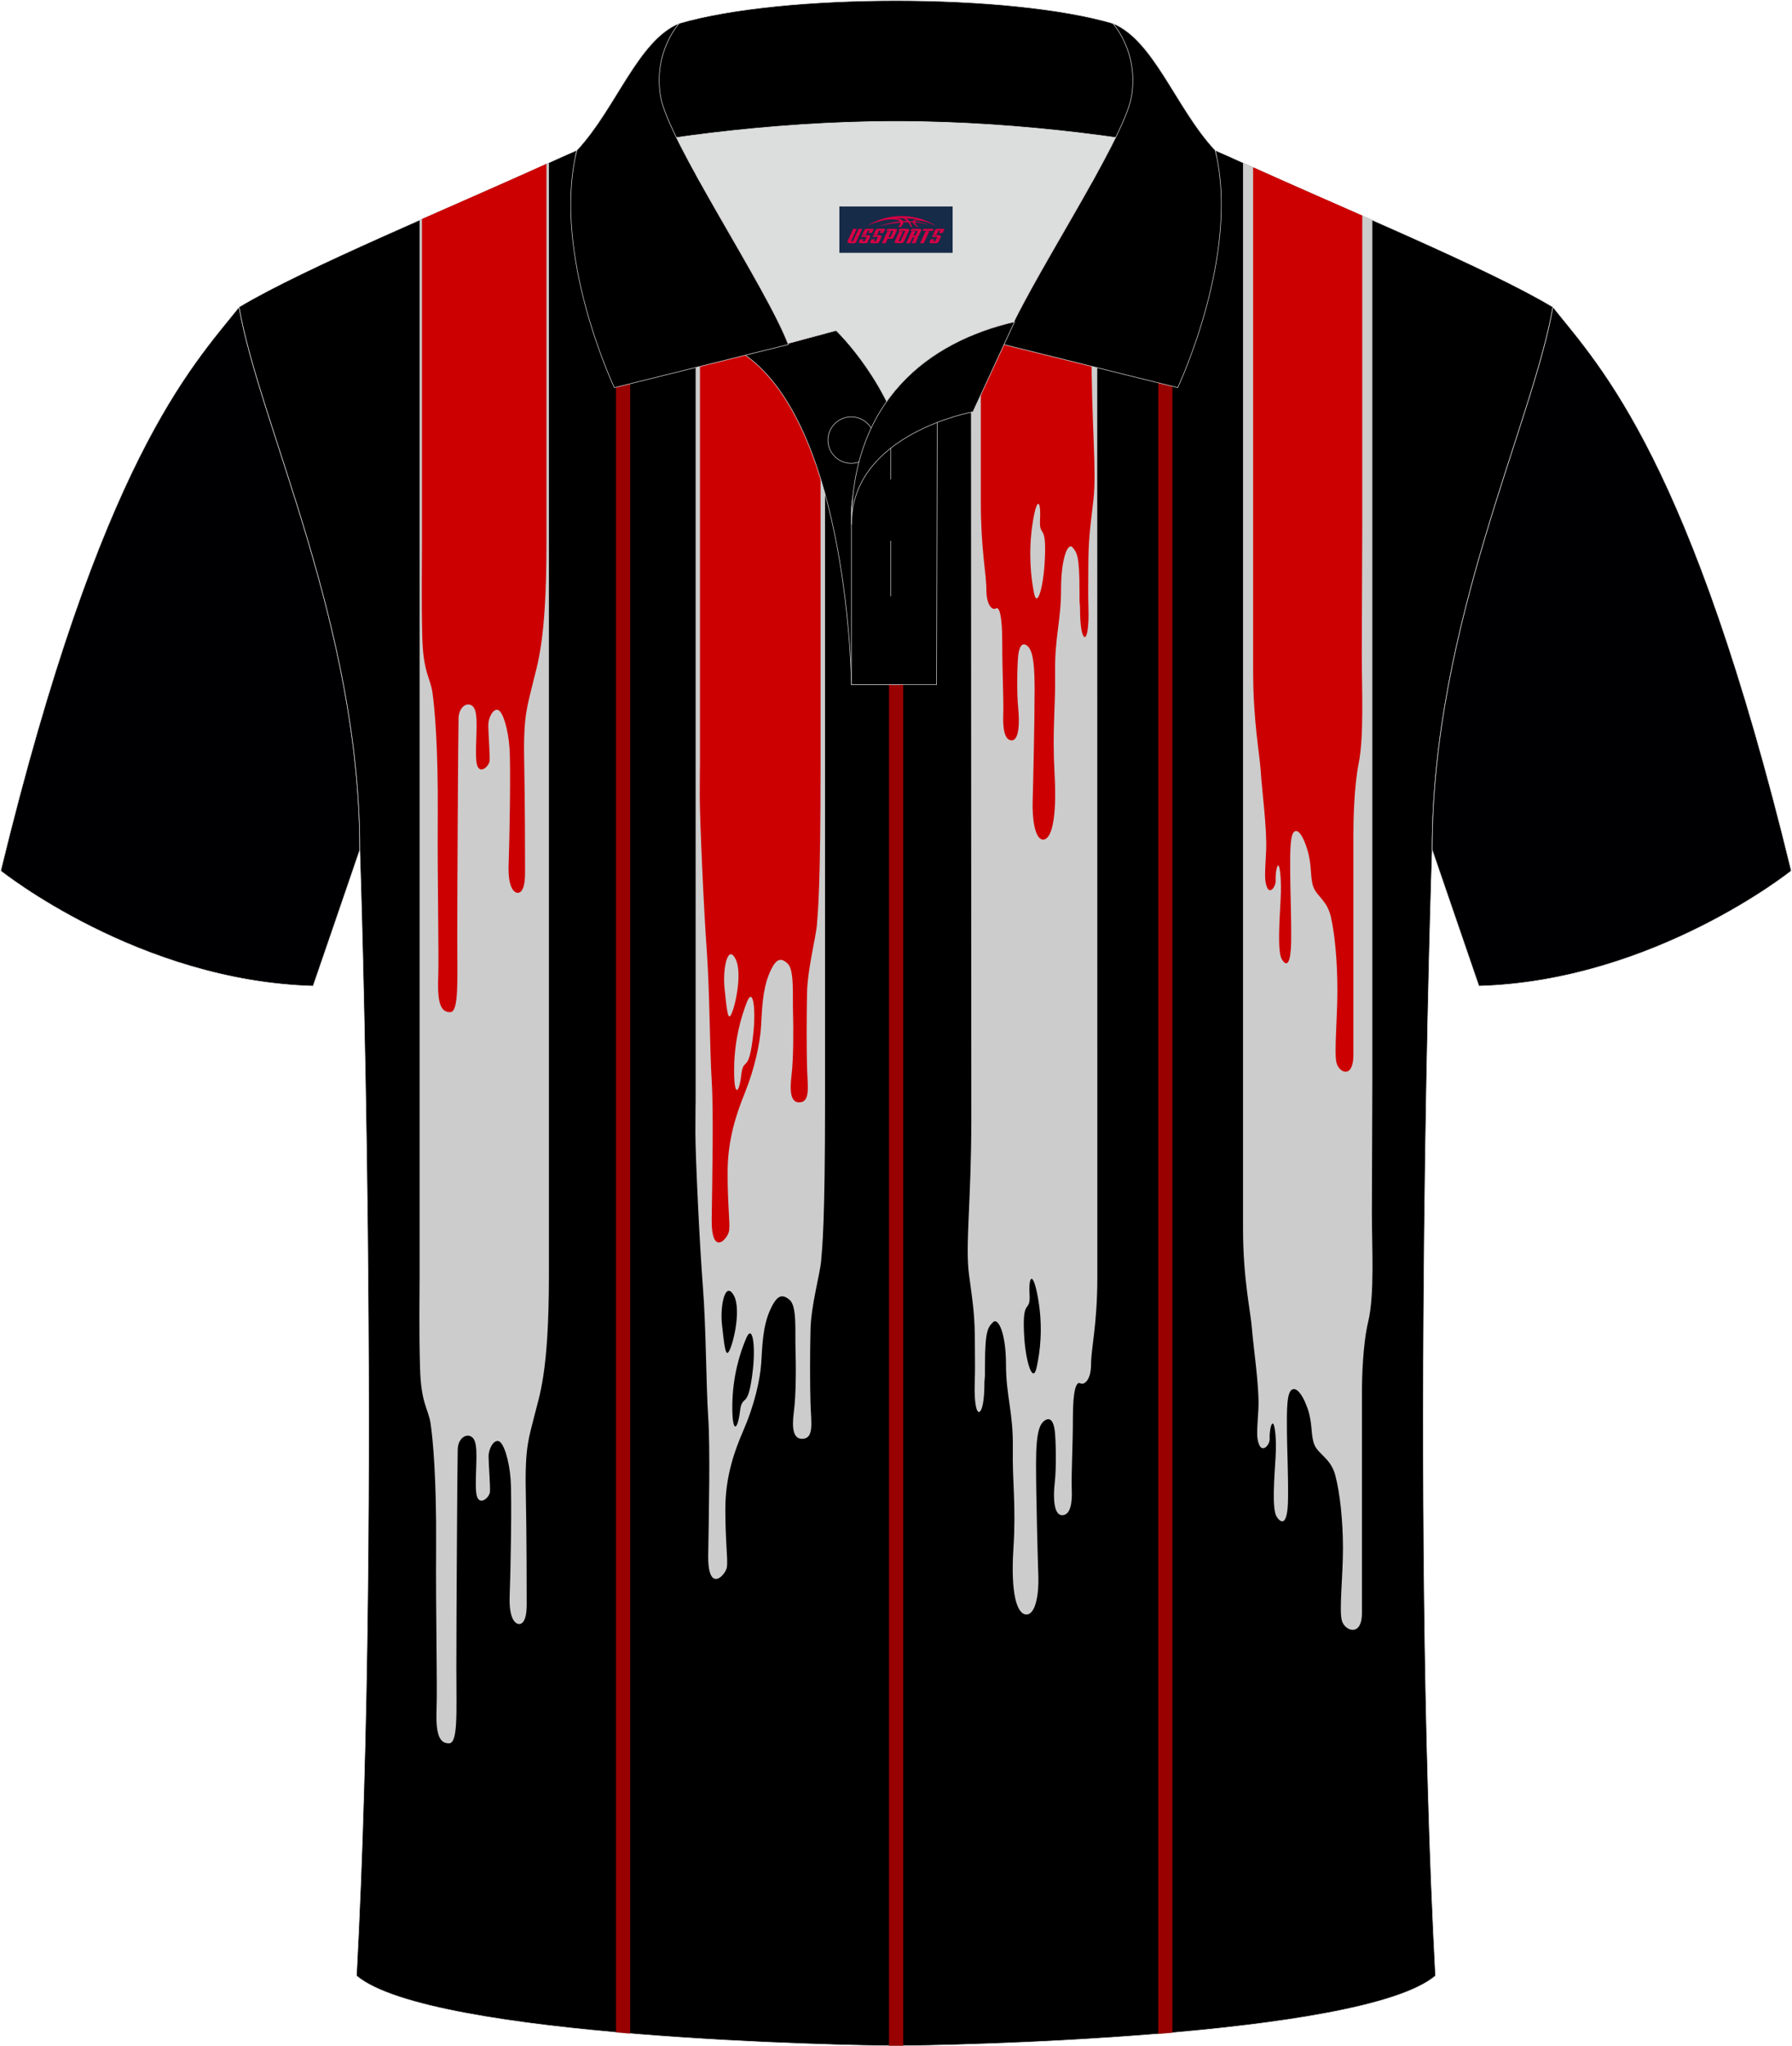
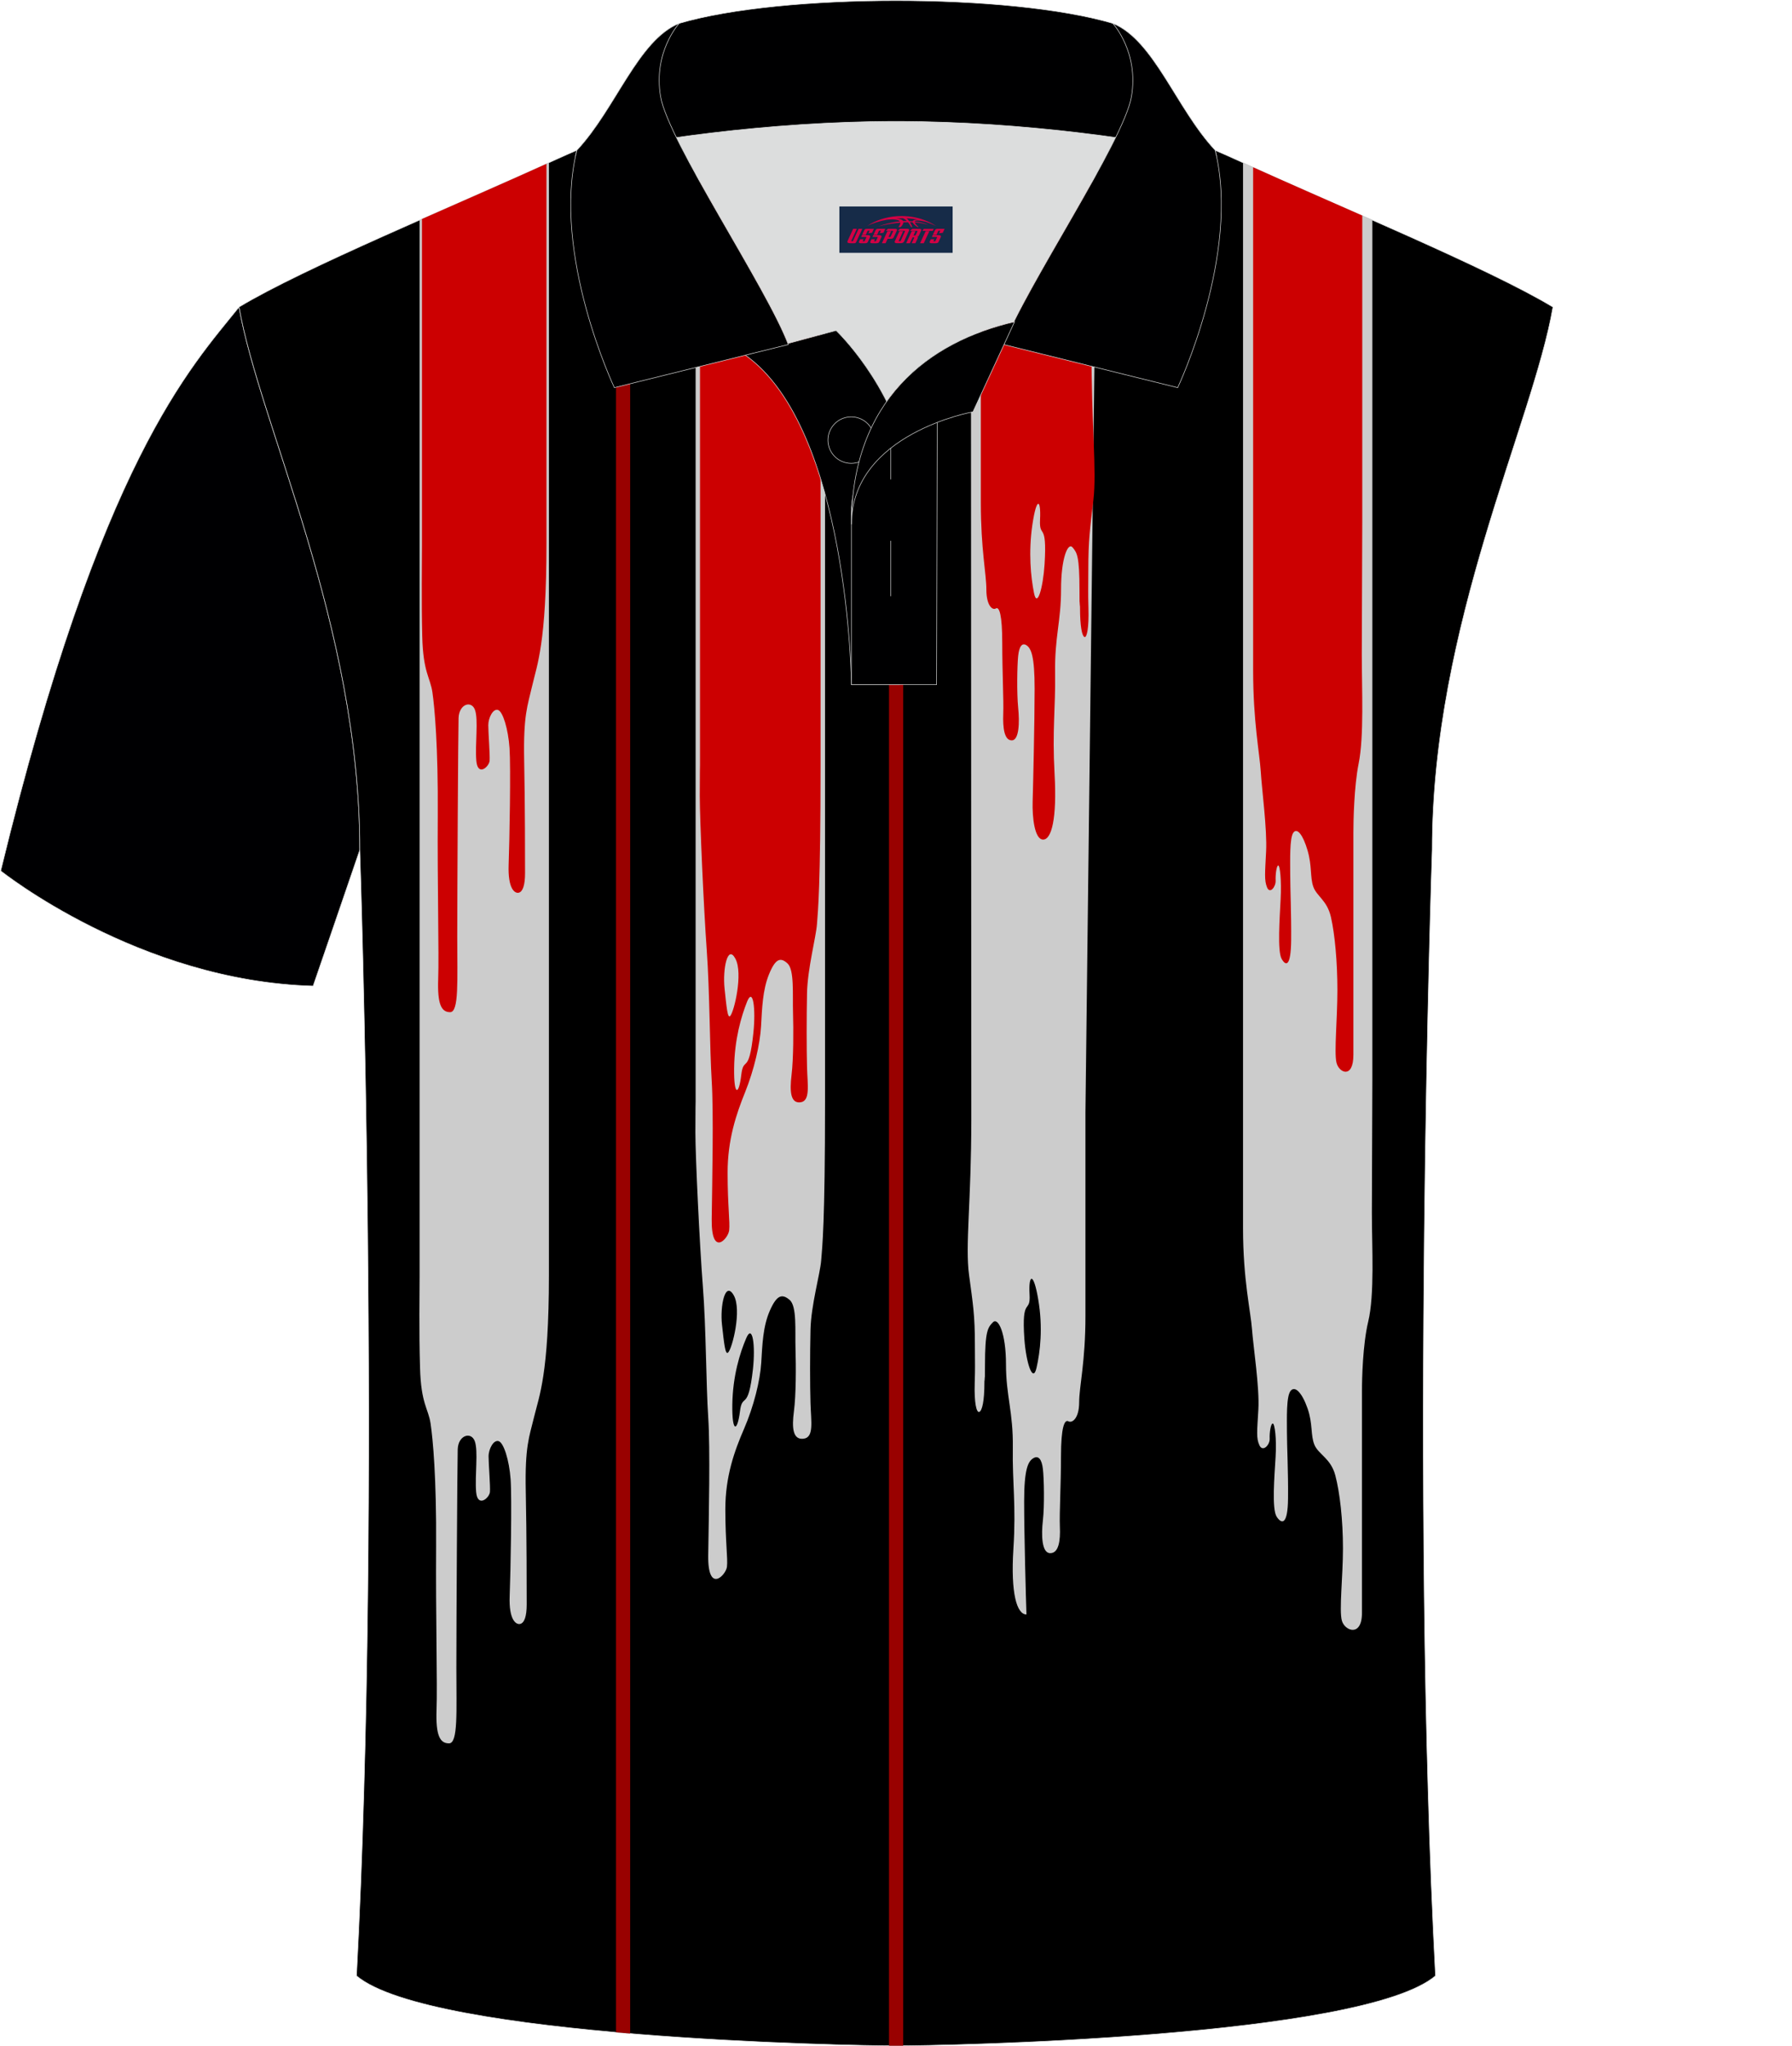
<svg xmlns="http://www.w3.org/2000/svg" version="1.1" id="图层_1" x="0px" y="0px" width="379.8px" height="433.5px" viewBox="0 0 379.8 433.5" enable-background="new 0 0 379.8 433.5" xml:space="preserve">
  <g>
    <path fill-rule="evenodd" clip-rule="evenodd" fill="#000002" stroke="#DCDDDD" stroke-width="0.118" stroke-miterlimit="22.926" d="   M50.67,65.04C40.43,77.84,21.31,97.46,0.15,184.48c0,0,29.19,23.38,66.21,24.4c0,0,7.17-20.82,9.9-28.84   C76.26,132.26,54.95,89.8,50.67,65.04z" />
    <path fill-rule="evenodd" clip-rule="evenodd" stroke="#DCDDDD" stroke-width="0.118" stroke-miterlimit="22.926" d="   M76.26,180.05c0,0,4.68,137.15-0.7,238.51c15.6,13.15,104.62,14.84,114.34,14.82c9.72,0.03,98.74-1.67,114.34-14.82   c-5.38-101.36-0.7-238.51-0.7-238.51c0-47.79,21.31-90.25,25.59-115c-13.68-8.25-45.44-21.32-67.38-31.34   c-5.84-2.65-10.73-4.57-15.09-5.94L133.1,27.75c-4.32,1.37-9.2,3.29-15.06,5.95C96.1,43.72,64.34,56.79,50.67,65.04   C54.95,89.79,76.26,132.26,76.26,180.05z" />
    <g>
      <path fill-rule="evenodd" clip-rule="evenodd" fill="#CCCCCC" d="M88.93,270.43V46.62c9.44-4.17,19.05-8.36,27.41-12.14v235.63    c0,21.03-2.09,25.67-3.13,30c-1.05,4.34-1.97,6.23-1.78,15.71c0.2,9.48,0.2,21.49,0.2,24.04c0,2.54-0.49,3.93-1.37,4.15    c-0.87,0.22-2.44-0.81-2.24-5.89c0.2-5.1,0.49-20.7,0.2-24.74c-0.29-4.04-1.46-7.75-2.53-8.08c-1.07-0.35-2.14,1.63-2.14,3.23    c0,1.62,0.39,6.24,0.29,7.51c-0.09,1.28-2.64,3.47-2.93,0c-0.29-3.47,0.49-8.67-0.29-10.75c-0.78-2.08-3.51-1.27-3.61,1.73    c-0.09,3.01-0.29,37.11-0.29,46.35c0,9.24,0.4,15.95-1.56,15.95c-1.95,0-2.82-1.73-2.64-7.05c0.2-5.31-0.19-19.99-0.09-34.68    c0.09-14.68-0.69-22.77-1.17-26.01c-0.48-3.23-2.04-4.15-2.24-11.9C88.79,281.95,88.93,274.04,88.93,270.43z" />
      <path fill-rule="evenodd" clip-rule="evenodd" fill="#CC0001" d="M89.43,115.52V46.4c9.08-4.01,18.31-8.03,26.39-11.69v80.5    c0,21.03-2.01,25.67-3.01,30c-1,4.34-1.9,6.23-1.72,15.71c0.19,9.48,0.19,21.49,0.19,24.04c0,2.54-0.48,3.93-1.32,4.15    c-0.85,0.22-2.34-0.81-2.16-5.89c0.19-5.1,0.47-20.7,0.19-24.74c-0.28-4.04-1.41-7.75-2.44-8.08c-1.03-0.35-2.06,1.63-2.06,3.23    c0,1.62,0.37,6.24,0.28,7.51c-0.09,1.28-2.53,3.47-2.82,0c-0.28-3.47,0.47-8.67-0.28-10.75c-0.75-2.08-3.38-1.27-3.48,1.73    c-0.09,3.01-0.28,37.11-0.28,46.35s0.39,15.95-1.51,15.95c-1.88,0-2.72-1.73-2.53-7.05c0.19-5.31-0.19-19.99-0.09-34.68    c0.09-14.68-0.67-22.77-1.13-26.01c-0.47-3.23-1.97-4.15-2.16-11.9C89.3,127.05,89.43,119.13,89.43,115.52z" />
      <path fill-rule="evenodd" clip-rule="evenodd" fill="#CCCCCC" d="M290.86,229.01V46.62c-9.44-4.17-19.05-8.35-27.41-12.14v225.75    c0,10.83,1.63,17.64,1.9,21.34c0.27,3.71,1.62,12.38,1.35,17.01c-0.27,4.64-0.48,6.12,0.24,7.62c0.72,1.5,2.22-0.14,2.16-1.43    c-0.06-1.31,0.23-3.21,0.65-3.21c0.42,0,0.84,3.15,0.6,7.11c-0.23,3.97-0.84,11.01,0.24,12.65c1.09,1.64,2.35,1.7,2.4-3.91    c0.06-5.61-0.23-10.94-0.23-13.95c0-3.01-0.17-7.66,0.78-8.82c0.96-1.17,2.46,0.48,3.6,3.76c1.13,3.28,0.6,5.61,1.44,7.66    c0.84,2.05,3.48,2.87,4.43,6.49c0.96,3.63,1.62,9.44,1.62,15.45c0,6.02-0.84,13.13-0.23,15.32c0.6,2.19,4.26,3.56,4.26-1.64    v-47.05c0-2.53,0.16-9.79,1.32-14.64c1.39-5.82,0.78-15.72,0.78-23.18C290.77,249.4,290.86,229.01,290.86,229.01z" />
      <path fill-rule="evenodd" clip-rule="evenodd" fill="#CC0001" d="M288.72,110.78V45.67c-7.95-3.5-15.94-6.99-23.13-10.23v106.57    c0,10.83,1.38,17.64,1.61,21.34c0.22,3.71,1.38,12.37,1.14,17.01c-0.23,4.64-0.41,6.12,0.2,7.62c0.61,1.51,1.88-0.14,1.82-1.43    c-0.06-1.31,0.2-3.21,0.56-3.21c0.35,0,0.71,3.15,0.5,7.11c-0.2,3.97-0.71,11.01,0.2,12.65c0.91,1.64,1.97,1.7,2.03-3.91    c0.05-5.61-0.2-10.94-0.2-13.96c0-3.01-0.15-7.66,0.65-8.82c0.81-1.17,2.08,0.49,3.03,3.76c0.96,3.28,0.5,5.61,1.21,7.66    c0.71,2.05,2.94,2.87,3.75,6.49c0.82,3.63,1.36,9.44,1.36,15.45c0,6.02-0.71,13.13-0.2,15.32c0.5,2.19,3.59,3.56,3.59-1.64    l0-47.04c0-2.52,0.14-9.79,1.11-14.64c1.17-5.81,0.67-15.72,0.67-23.18C288.65,131.17,288.72,110.78,288.72,110.78z" />
-       <path fill-rule="evenodd" clip-rule="evenodd" fill="#CCCCCC" d="M219.68,289.77c-0.76,3.36-2.2-1.04-2.57-6.09    c-0.65-9.3,1.34-5.19,1.1-9.47c-0.25-4.28,0.84-4.89,1.84,1.1C221.07,281.3,220.45,286.41,219.68,289.77L219.68,289.77    L219.68,289.77z M232.55,27.76l-26.78,0l0.09,209.46c0,17.2-1.32,26.59-0.48,32.85c0.84,6.26,1.24,8.42,1.24,14.9    c0,4.78,0.08,4.08-0.04,8.1c-0.12,4.03,0.36,6.26,0.97,6.03c0.59-0.22,1.09-2.23,1.09-6.26c0-4.03,0.12,3.81,0.12-3.56    c0-7.38,0.61-8.05,1.68-9.17c1.09-1.12,2.77,2.24,2.77,8.93c0,6.7,1.55,10.06,1.45,17.66c-0.12,7.6,0.72,12.06,0.12,21.45    c-0.59,9.39,0.72,13.86,2.77,13.86c2.04,0,2.64-4.69,2.52-8.05c-0.12-3.35-0.49-16.99-0.49-23.92c0-6.93,0.84-8.5,1.93-9.17    c1.09-0.67,1.8,0.22,2.04,2.24c0.24,2.01,0.36,7.82,0,10.94c-0.36,3.12-0.25,6.93,1.56,6.93c1.81,0,2.17-2.68,2.04-5.59    c-0.12-2.91,0.24-8.93,0.24-14.97c0-6.03,0.72-7.81,1.56-7.38c0.84,0.45,2.29-0.67,2.29-4.03c0-3.35,1.33-8.48,1.33-18.32v-43.13    L232.55,27.76z" />
+       <path fill-rule="evenodd" clip-rule="evenodd" fill="#CCCCCC" d="M219.68,289.77c-0.76,3.36-2.2-1.04-2.57-6.09    c-0.65-9.3,1.34-5.19,1.1-9.47c-0.25-4.28,0.84-4.89,1.84,1.1C221.07,281.3,220.45,286.41,219.68,289.77L219.68,289.77    L219.68,289.77z M232.55,27.76l-26.78,0l0.09,209.46c0,17.2-1.32,26.59-0.48,32.85c0.84,6.26,1.24,8.42,1.24,14.9    c0,4.78,0.08,4.08-0.04,8.1c-0.12,4.03,0.36,6.26,0.97,6.03c0.59-0.22,1.09-2.23,1.09-6.26c0-4.03,0.12,3.81,0.12-3.56    c0-7.38,0.61-8.05,1.68-9.17c1.09-1.12,2.77,2.24,2.77,8.93c0,6.7,1.55,10.06,1.45,17.66c-0.12,7.6,0.72,12.06,0.12,21.45    c-0.59,9.39,0.72,13.86,2.77,13.86c-0.12-3.35-0.49-16.99-0.49-23.92c0-6.93,0.84-8.5,1.93-9.17    c1.09-0.67,1.8,0.22,2.04,2.24c0.24,2.01,0.36,7.82,0,10.94c-0.36,3.12-0.25,6.93,1.56,6.93c1.81,0,2.17-2.68,2.04-5.59    c-0.12-2.91,0.24-8.93,0.24-14.97c0-6.03,0.72-7.81,1.56-7.38c0.84,0.45,2.29-0.67,2.29-4.03c0-3.35,1.33-8.48,1.33-18.32v-43.13    L232.55,27.76z" />
      <path fill-rule="evenodd" clip-rule="evenodd" fill="#CC0001" d="M218.81,111.12c0.89-5.98,1.83-5.37,1.62-1.09    c-0.21,4.28,1.53,0.16,0.96,9.47c-0.32,5.05-1.59,9.45-2.25,6.09C218.48,122.22,217.94,117.1,218.81,111.12L218.81,111.12    L218.81,111.12z M231.3,27.76l-23.42,0v35.66v43.13c0,9.84,1.17,14.97,1.17,18.32c0,3.36,1.26,4.47,2.01,4.03    c0.73-0.45,1.36,1.34,1.36,7.38c0,6.04,0.32,12.06,0.21,14.97c-0.11,2.91,0.21,5.59,1.8,5.59c1.57,0,1.68-3.79,1.36-6.93    c-0.31-3.12-0.21-8.93,0-10.95c0.21-2.01,0.84-2.91,1.8-2.24c0.95,0.67,1.69,2.24,1.69,9.17c0,6.93-0.32,20.56-0.42,23.92    c-0.1,3.36,0.42,8.05,2.22,8.05c1.8,0,2.95-4.47,2.43-13.86c-0.52-9.39,0.21-13.86,0.11-21.46c-0.11-7.6,1.26-10.94,1.26-17.66    c0-6.7,1.48-10.05,2.43-8.93c0.94,1.11,1.48,1.79,1.48,9.17c0,7.38,0.11-0.46,0.11,3.56c0,4.03,0.42,6.03,0.94,6.26    c0.53,0.22,0.96-2.01,0.85-6.03c-0.1-4.03-0.03-3.33-0.03-8.1c0-6.48,0.35-8.64,1.08-14.9c0.73-6.26-0.42-15.65-0.42-32.85    L231.3,27.76z" />
      <path fill-rule="evenodd" clip-rule="evenodd" fill="#CCCCCC" d="M159.58,290.03c-1.03,9.27-2.24,4.78-2.76,9.02    c-0.53,4.25-1.69,4.59-1.61-1.49c0.09-6.09,1.61-10.96,2.95-14.08C159.49,280.36,160.13,284.99,159.58,290.03L159.58,290.03    L159.58,290.03z M174.86,27.75l-27.43,0v205.58c0,0-0.05,1.6-0.05,6.58s0.9,23.9,1.59,32.65c0.68,8.73,0.68,20.96,1.13,27.67    c0.45,6.72,0.12,21.09,0,29.29c-0.1,8.2,3.74,4.17,3.97,2.41c0.22-1.74-0.34-5.24-0.34-12.23c0-6.98,1.94-12.35,3.98-17.05    c2.04-4.71,3.4-10.21,3.63-13.97c0.23-3.76,0.34-7.65,1.82-11.02c1.47-3.36,2.6-3.63,4.19-2.29c1.59,1.34,1.13,6.59,1.25,10.35    c0.12,3.75,0.12,9.8-0.34,13.29c-0.46,3.5-0.22,6.04,2.04,5.77c2.27-0.27,1.59-3.63,1.48-7.52c-0.12-3.89-0.12-10.35,0-15.58    c0.12-5.24,2.04-11.83,2.26-14.65c0.23-2.82,0.82-7.74,0.82-33.72V27.75L174.86,27.75z M153.02,280.63    c0.45,4.02,0.69,6.48,1.3,5.89c0.87-0.84,2.96-9.02,1.18-12.14C153.7,271.26,152.58,276.61,153.02,280.63z" />
      <path fill-rule="evenodd" clip-rule="evenodd" fill="#CC0001" d="M159.68,218.74c-0.96,9.27-2.09,4.78-2.58,9.02    c-0.49,4.25-1.59,4.59-1.51-1.49c0.08-6.09,1.51-10.96,2.75-14.08C159.61,209.06,160.2,213.7,159.68,218.74L159.68,218.74    L159.68,218.74z M173.91,27.75l-25.55,0v134.3c0,0-0.05,1.6-0.05,6.58c0,4.97,0.84,23.9,1.48,32.65    c0.63,8.73,0.63,20.96,1.05,27.67c0.42,6.72,0.11,21.09,0,29.29c-0.1,8.2,3.49,4.17,3.7,2.41c0.21-1.74-0.33-5.24-0.33-12.23    c0-6.98,1.81-12.35,3.71-17.05c1.9-4.71,3.17-10.21,3.38-13.97c0.21-3.76,0.32-7.65,1.69-11.02c1.38-3.36,2.44-3.63,3.91-2.29    c1.48,1.34,1.06,6.59,1.17,10.35c0.11,3.76,0.11,9.8-0.31,13.3c-0.42,3.5-0.21,6.04,1.9,5.77c2.12-0.27,1.48-3.63,1.38-7.52    c-0.1-3.89-0.1-10.35,0-15.58c0.11-5.24,1.9-11.83,2.11-14.65c0.21-2.82,0.76-7.74,0.76-33.72V27.75L173.91,27.75z M153.56,209.34    c0.42,4.02,0.64,6.48,1.2,5.89c0.82-0.85,2.78-9.02,1.1-12.14C154.19,199.97,153.15,205.32,153.56,209.34z" />
      <polygon fill-rule="evenodd" clip-rule="evenodd" fill="#990100" points="188.42,433.37 188.42,27.76 191.42,27.76 191.42,433.37     189.9,433.37   " />
      <path fill-rule="evenodd" clip-rule="evenodd" fill="#990100" d="M130.56,430.53V28.59c0.87-0.3,1.72-0.58,2.54-0.85h0.46v403.04    L130.56,430.53z" />
-       <path fill-rule="evenodd" clip-rule="evenodd" fill="#990100" d="M245.49,430.85V27.76h1.18c0.59,0.19,1.2,0.38,1.81,0.59V430.6    L245.49,430.85z" />
    </g>
-     <path fill-rule="evenodd" clip-rule="evenodd" fill="#000002" stroke="#DCDDDD" stroke-width="0.118" stroke-miterlimit="22.926" d="   M329.13,65.04c10.24,12.8,29.36,32.42,50.52,119.44c0,0-29.19,23.38-66.21,24.4c0,0-7.16-20.82-9.9-28.84   C303.54,132.26,324.85,89.8,329.13,65.04z" />
    <g>
      <path fill-rule="evenodd" clip-rule="evenodd" fill="#DCDDDD" d="M187.92,85.04c6.44-9.11,16.35-14.37,26.94-16.84    c5.24-10.64,16.08-27.82,21.62-39.14c-26.77-6.52-66.39-6.52-93.16,0c6.42,13.14,20,34.17,23.66,43.71l10.21-2.75    C177.2,70.02,183.2,75.69,187.92,85.04z" />
      <path fill-rule="evenodd" clip-rule="evenodd" fill="#000001" stroke="#DCDDDD" stroke-width="0.118" stroke-miterlimit="22.926" d="    M157.94,75.21l19.26-5.19c0,0,11.74,11.1,15.3,27.84c3.55,16.74-1.86,47.18-1.86,47.18h-10.18    C180.46,145.03,179.93,90.78,157.94,75.21z" />
      <path fill-rule="evenodd" clip-rule="evenodd" fill="#000001" stroke="#DCDDDD" stroke-width="0.118" stroke-miterlimit="22.926" d="    M180.46,107.49v37.54h18.04l0.14-60.77C189.8,87.17,180.95,98.7,180.46,107.49z" />
      <path fill-rule="evenodd" clip-rule="evenodd" fill="#000001" stroke="#DCDDDD" stroke-width="0.118" stroke-miterlimit="22.926" d="    M121.98,33.04c13.38-3.26,40.91-7.33,67.92-7.33c27,0,54.53,4.07,67.92,7.33l-0.28-1.2c-8.23-8.78-12.93-23.33-21.69-26.89    c-10.94-3.21-28.44-4.82-45.95-4.82c-17.5,0-35.01,1.61-45.95,4.82c-8.77,3.57-13.47,18.11-21.69,26.89L121.98,33.04z" />
      <path fill-rule="evenodd" clip-rule="evenodd" fill="#000001" stroke="#DCDDDD" stroke-width="0.118" stroke-miterlimit="22.926" d="    M143.95,4.95c0,0-5.58,6.05-3.94,15.53c1.63,9.49,22.57,40.53,27.06,52.51l-36.86,9.13c0,0-13.39-28.22-7.95-50.28    C130.49,23.06,135.19,8.52,143.95,4.95z" />
      <path fill-rule="evenodd" clip-rule="evenodd" fill="#000001" stroke="#DCDDDD" stroke-width="0.118" stroke-miterlimit="22.926" d="    M235.85,4.95c0,0,5.58,6.05,3.95,15.53c-1.63,9.49-22.57,40.53-27.06,52.51l36.86,9.13c0,0,13.39-28.22,7.95-50.28    C249.32,23.06,244.61,8.52,235.85,4.95z" />
      <path fill-rule="evenodd" clip-rule="evenodd" fill="#000001" stroke="#DCDDDD" stroke-width="0.118" stroke-miterlimit="22.926" d="    M180.41,98.16c2.72,0,4.93-2.21,4.93-4.93c0-2.72-2.22-4.93-4.93-4.93c-2.72,0-4.93,2.22-4.93,4.93    C175.48,95.95,177.7,98.16,180.41,98.16z" />
      <line fill-rule="evenodd" clip-rule="evenodd" fill="none" stroke="#DCDDDD" stroke-width="0.118" stroke-miterlimit="22.926" x1="188.8" y1="114.56" x2="188.8" y2="126.31" />
      <line fill-rule="evenodd" clip-rule="evenodd" fill="none" stroke="#DCDDDD" stroke-width="0.118" stroke-miterlimit="22.926" x1="188.8" y1="89.8" x2="188.8" y2="101.56" />
      <path fill-rule="evenodd" clip-rule="evenodd" fill="#000001" stroke="#DCDDDD" stroke-width="0.118" stroke-miterlimit="22.926" d="    M215.02,68.17l-8.81,19.08c0,0-25.75,4.58-25.75,23.82C180.46,84.88,196.75,72.37,215.02,68.17z" />
    </g>
  </g>
  <g id="tag_logo">
    <rect y="43.74" fill="#162B48" width="24" height="9.818" x="177.9" />
    <g>
      <path fill="#D30044" d="M193.86,46.93l0.005-0.011c0.131-0.311,1.085-0.262,2.351,0.071c0.715,0.24,1.44,0.54,2.193,0.9    c-0.218-0.147-0.447-0.289-0.682-0.42l0.011,0.005l-0.011-0.005c-1.478-0.845-3.218-1.418-5.1-1.62    c-1.282-0.115-1.658-0.082-2.411-0.055c-2.449,0.142-4.68,0.905-6.458,2.095c1.26-0.638,2.722-1.075,4.195-1.336    c1.467-0.18,2.476-0.033,2.771,0.344c-1.691,0.175-3.469,0.633-4.555,1.075c1.156-0.338,2.967-0.665,4.647-0.813    c0.016,0.251-0.115,0.567-0.415,0.96h0.475c0.376-0.382,0.584-0.725,0.595-1.004c0.333-0.022,0.66-0.033,0.971-0.033    C192.69,47.37,192.9,47.72,193.1,48.11h0.262c-0.125-0.344-0.295-0.687-0.518-1.036c0.207,0,0.393,0.005,0.567,0.011    c0.104,0.267,0.496,0.66,1.058,1.025h0.245c-0.442-0.365-0.753-0.753-0.835-1.004c1.047,0.065,1.696,0.224,2.885,0.513    C195.68,47.19,194.94,47.02,193.86,46.93z M191.42,46.84c-0.164-0.295-0.655-0.485-1.402-0.551    c0.464-0.033,0.922-0.055,1.364-0.055c0.311,0.147,0.589,0.344,0.84,0.589C191.96,46.82,191.69,46.83,191.42,46.84z M193.4,46.89c-0.224-0.016-0.458-0.027-0.715-0.044c-0.147-0.202-0.311-0.398-0.502-0.6c0.082,0,0.164,0.005,0.24,0.011    c0.72,0.033,1.429,0.125,2.138,0.273C193.89,46.49,193.51,46.65,193.4,46.89z" />
      <path fill="#D30044" d="M180.82,48.47L179.65,51.02C179.47,51.39,179.74,51.53,180.22,51.53l0.873,0.005    c0.115,0,0.251-0.049,0.327-0.175l1.342-2.891H181.98L180.76,51.1H180.59c-0.147,0-0.185-0.033-0.147-0.125l1.156-2.504H180.82L180.82,48.47z M182.68,49.82h1.271c0.36,0,0.584,0.125,0.442,0.425L183.92,51.28C183.82,51.5,183.55,51.53,183.32,51.53H182.4c-0.267,0-0.442-0.136-0.349-0.333l0.235-0.513h0.742L182.85,51.06C182.83,51.11,182.87,51.12,182.93,51.12h0.18    c0.082,0,0.125-0.016,0.147-0.071l0.376-0.813c0.011-0.022,0.011-0.044-0.055-0.044H182.51L182.68,49.82L182.68,49.82z M183.5,49.75h-0.78l0.475-1.025c0.098-0.218,0.338-0.256,0.578-0.256H185.22L184.83,49.31L184.05,49.43l0.262-0.562H184.02c-0.082,0-0.12,0.016-0.147,0.071L183.5,49.75L183.5,49.75z M185.09,49.82L184.92,50.19h1.069c0.06,0,0.06,0.016,0.049,0.044    L185.66,51.05C185.64,51.1,185.6,51.12,185.52,51.12H185.34c-0.055,0-0.104-0.011-0.082-0.06l0.175-0.376H184.69L184.46,51.2C184.36,51.39,184.54,51.53,184.81,51.53h0.916c0.24,0,0.502-0.033,0.605-0.251l0.475-1.031c0.142-0.3-0.082-0.425-0.442-0.425H185.09L185.09,49.82z M185.9,49.75l0.371-0.818c0.022-0.055,0.06-0.071,0.147-0.071h0.295L186.45,49.42l0.791-0.115l0.387-0.845H186.18c-0.24,0-0.48,0.038-0.578,0.256L185.13,49.75L185.9,49.75L185.9,49.75z M188.3,50.21h0.278c0.087,0,0.153-0.022,0.202-0.115    l0.496-1.075c0.033-0.076-0.011-0.12-0.125-0.12H187.75l0.431-0.431h1.522c0.355,0,0.485,0.153,0.393,0.355l-0.676,1.445    c-0.06,0.125-0.175,0.333-0.644,0.327l-0.649-0.005L187.69,51.53H186.91l1.178-2.558h0.785L188.3,50.21L188.3,50.21z     M190.89,51.02c-0.022,0.049-0.06,0.076-0.142,0.076h-0.191c-0.082,0-0.109-0.027-0.082-0.076l0.944-2.051h-0.785l-0.987,2.138    c-0.125,0.273,0.115,0.415,0.453,0.415h0.72c0.327,0,0.649-0.071,0.769-0.322l1.085-2.384c0.093-0.202-0.06-0.355-0.415-0.355    h-1.533l-0.431,0.431h1.38c0.115,0,0.164,0.033,0.131,0.104L190.89,51.02L190.89,51.02z M193.61,49.89h0.278    c0.087,0,0.158-0.022,0.202-0.115l0.344-0.753c0.033-0.076-0.011-0.12-0.125-0.12h-1.402l0.425-0.431h1.527    c0.355,0,0.485,0.153,0.393,0.355l-0.529,1.124c-0.044,0.093-0.147,0.18-0.393,0.18c0.224,0.011,0.256,0.158,0.175,0.327    l-0.496,1.075h-0.785l0.54-1.167c0.022-0.055-0.005-0.087-0.104-0.087h-0.235L192.84,51.53h-0.785l1.178-2.558h0.785L193.61,49.89L193.61,49.89z M196.18,48.98L195,51.53h0.785l1.184-2.558H196.18L196.18,48.98z M197.69,48.91l0.202-0.431h-2.1l-0.295,0.431    H197.69L197.69,48.91z M197.67,49.82h1.271c0.36,0,0.584,0.125,0.442,0.425l-0.475,1.031c-0.104,0.218-0.371,0.251-0.605,0.251    h-0.916c-0.267,0-0.442-0.136-0.349-0.333l0.235-0.513h0.742L197.84,51.06c-0.022,0.049,0.022,0.06,0.082,0.06h0.18    c0.082,0,0.125-0.016,0.147-0.071l0.376-0.813c0.011-0.022,0.011-0.044-0.049-0.044h-1.069L197.67,49.82L197.67,49.82z     M198.48,49.75H197.7l0.475-1.025c0.098-0.218,0.338-0.256,0.578-0.256h1.451l-0.387,0.845l-0.791,0.115l0.262-0.562h-0.295    c-0.082,0-0.12,0.016-0.147,0.071L198.48,49.75z" />
    </g>
  </g>
</svg>